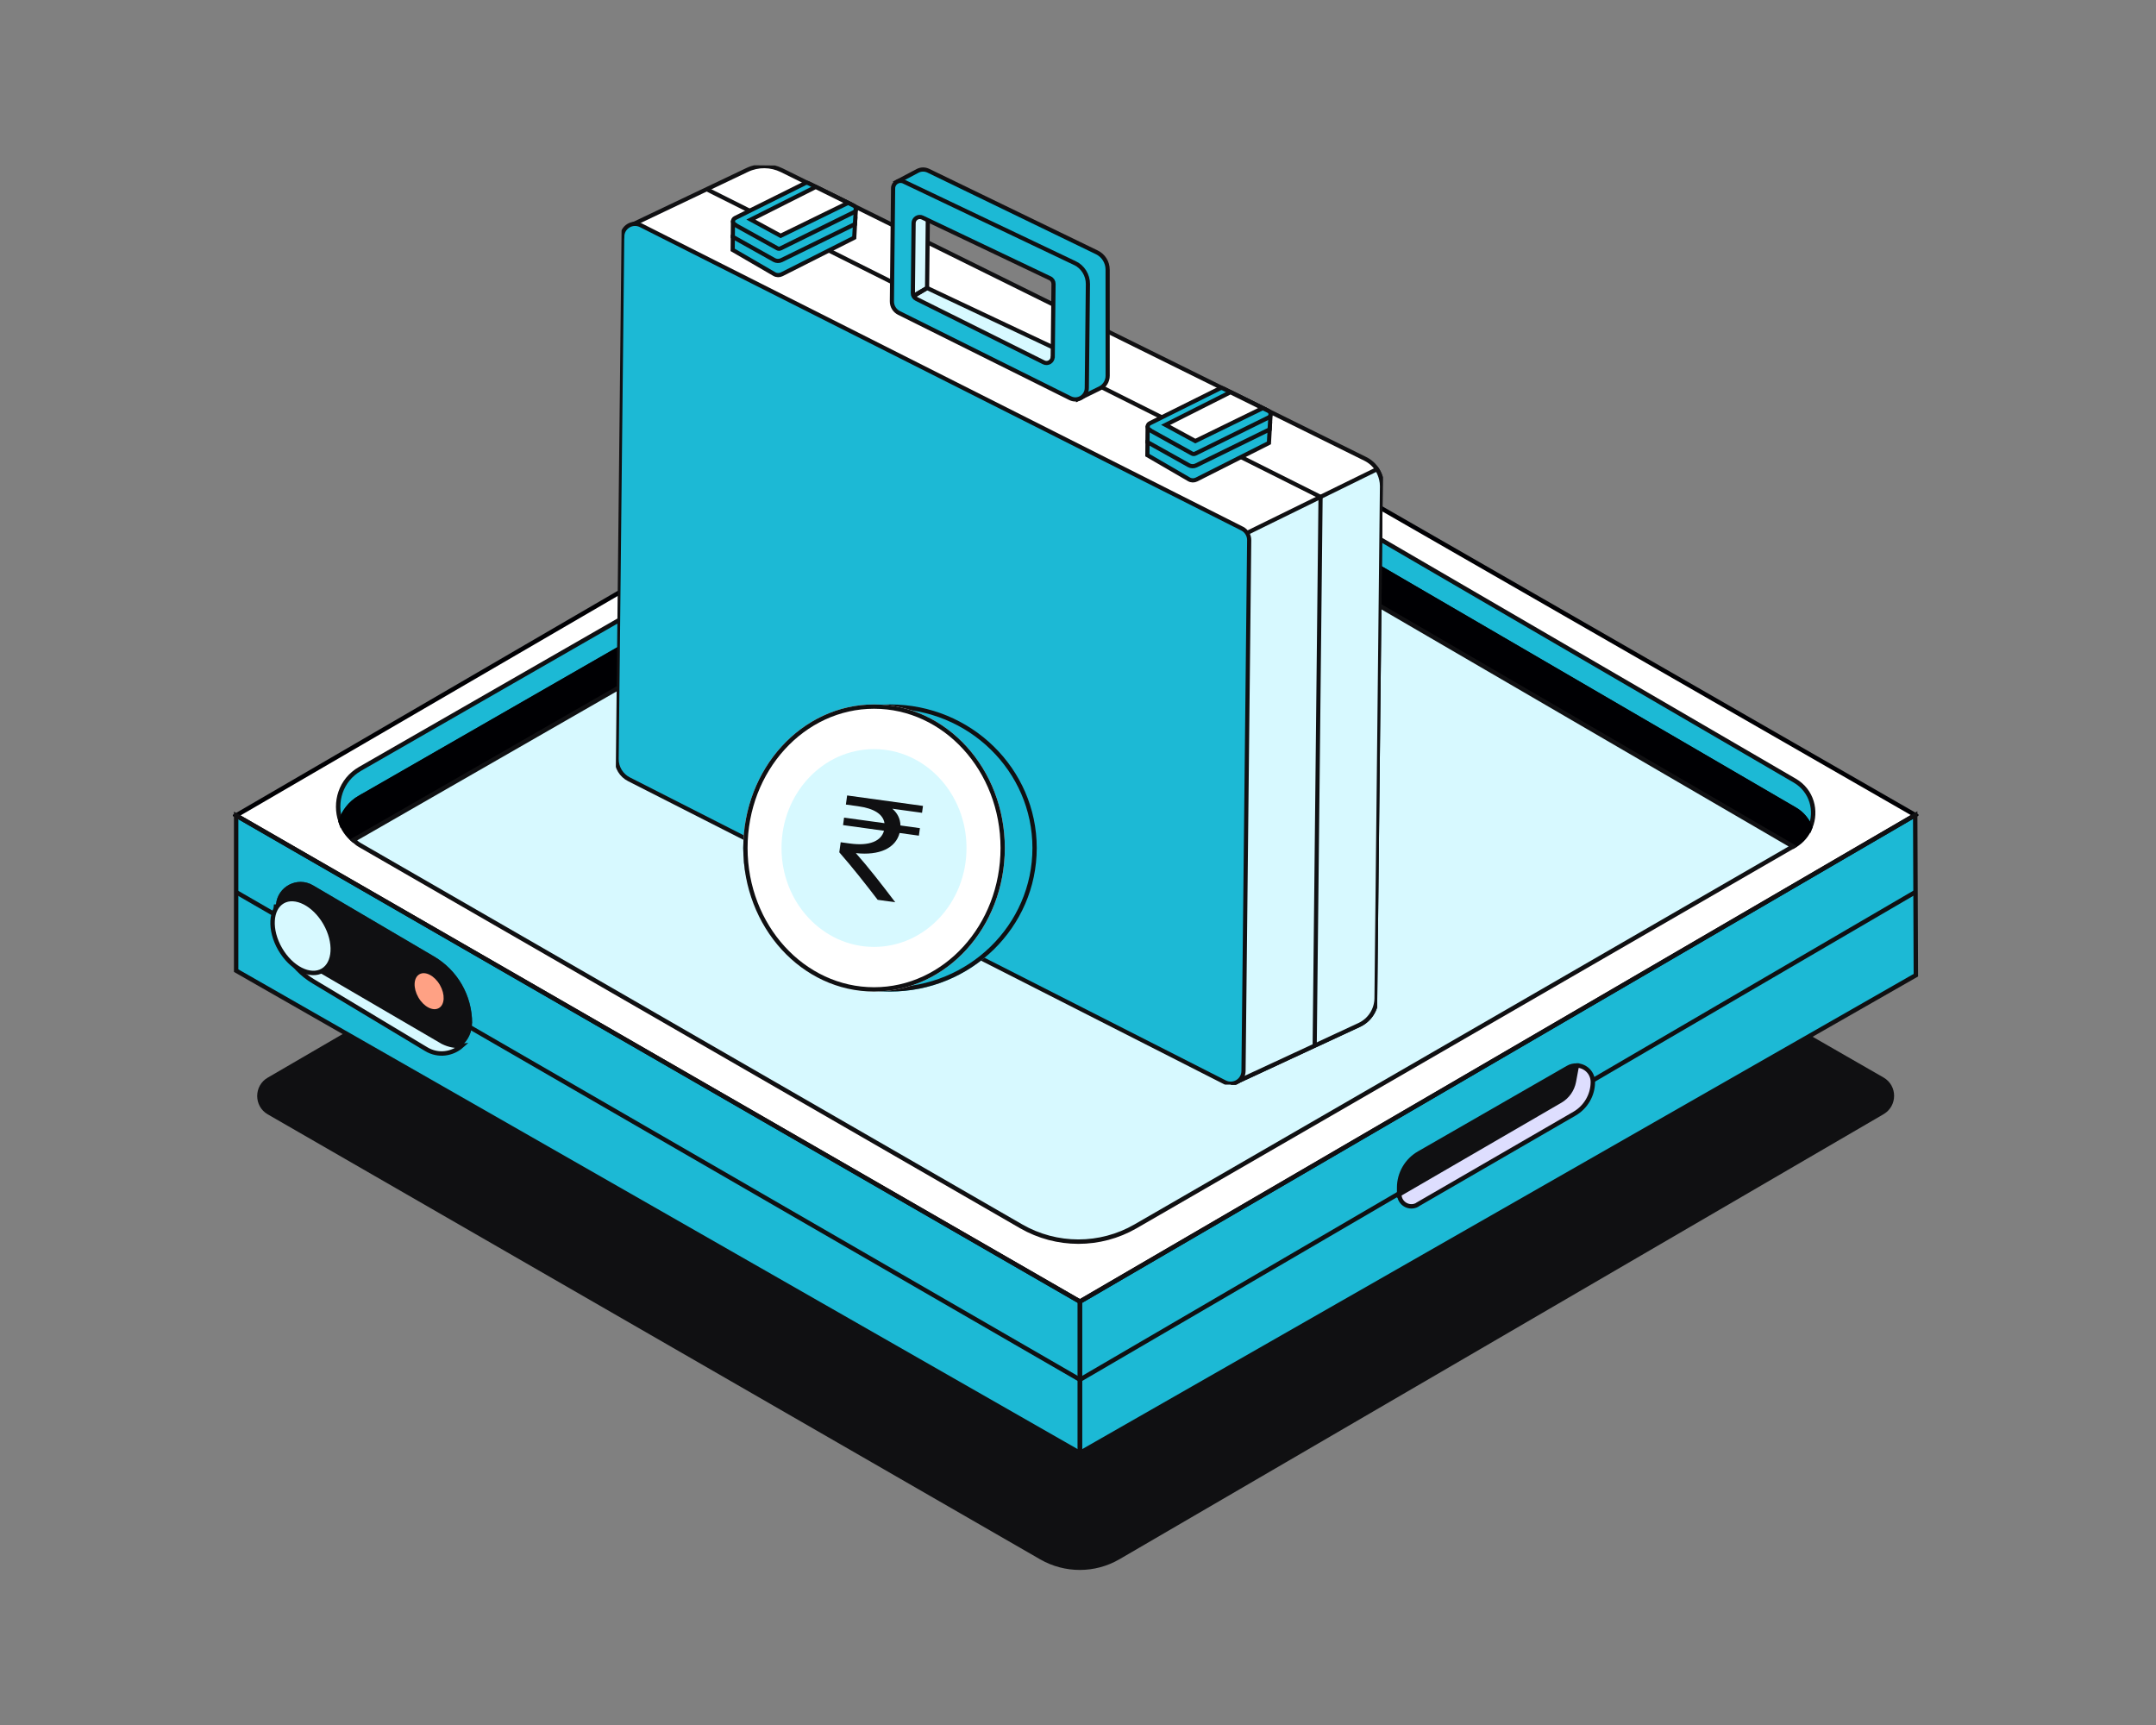
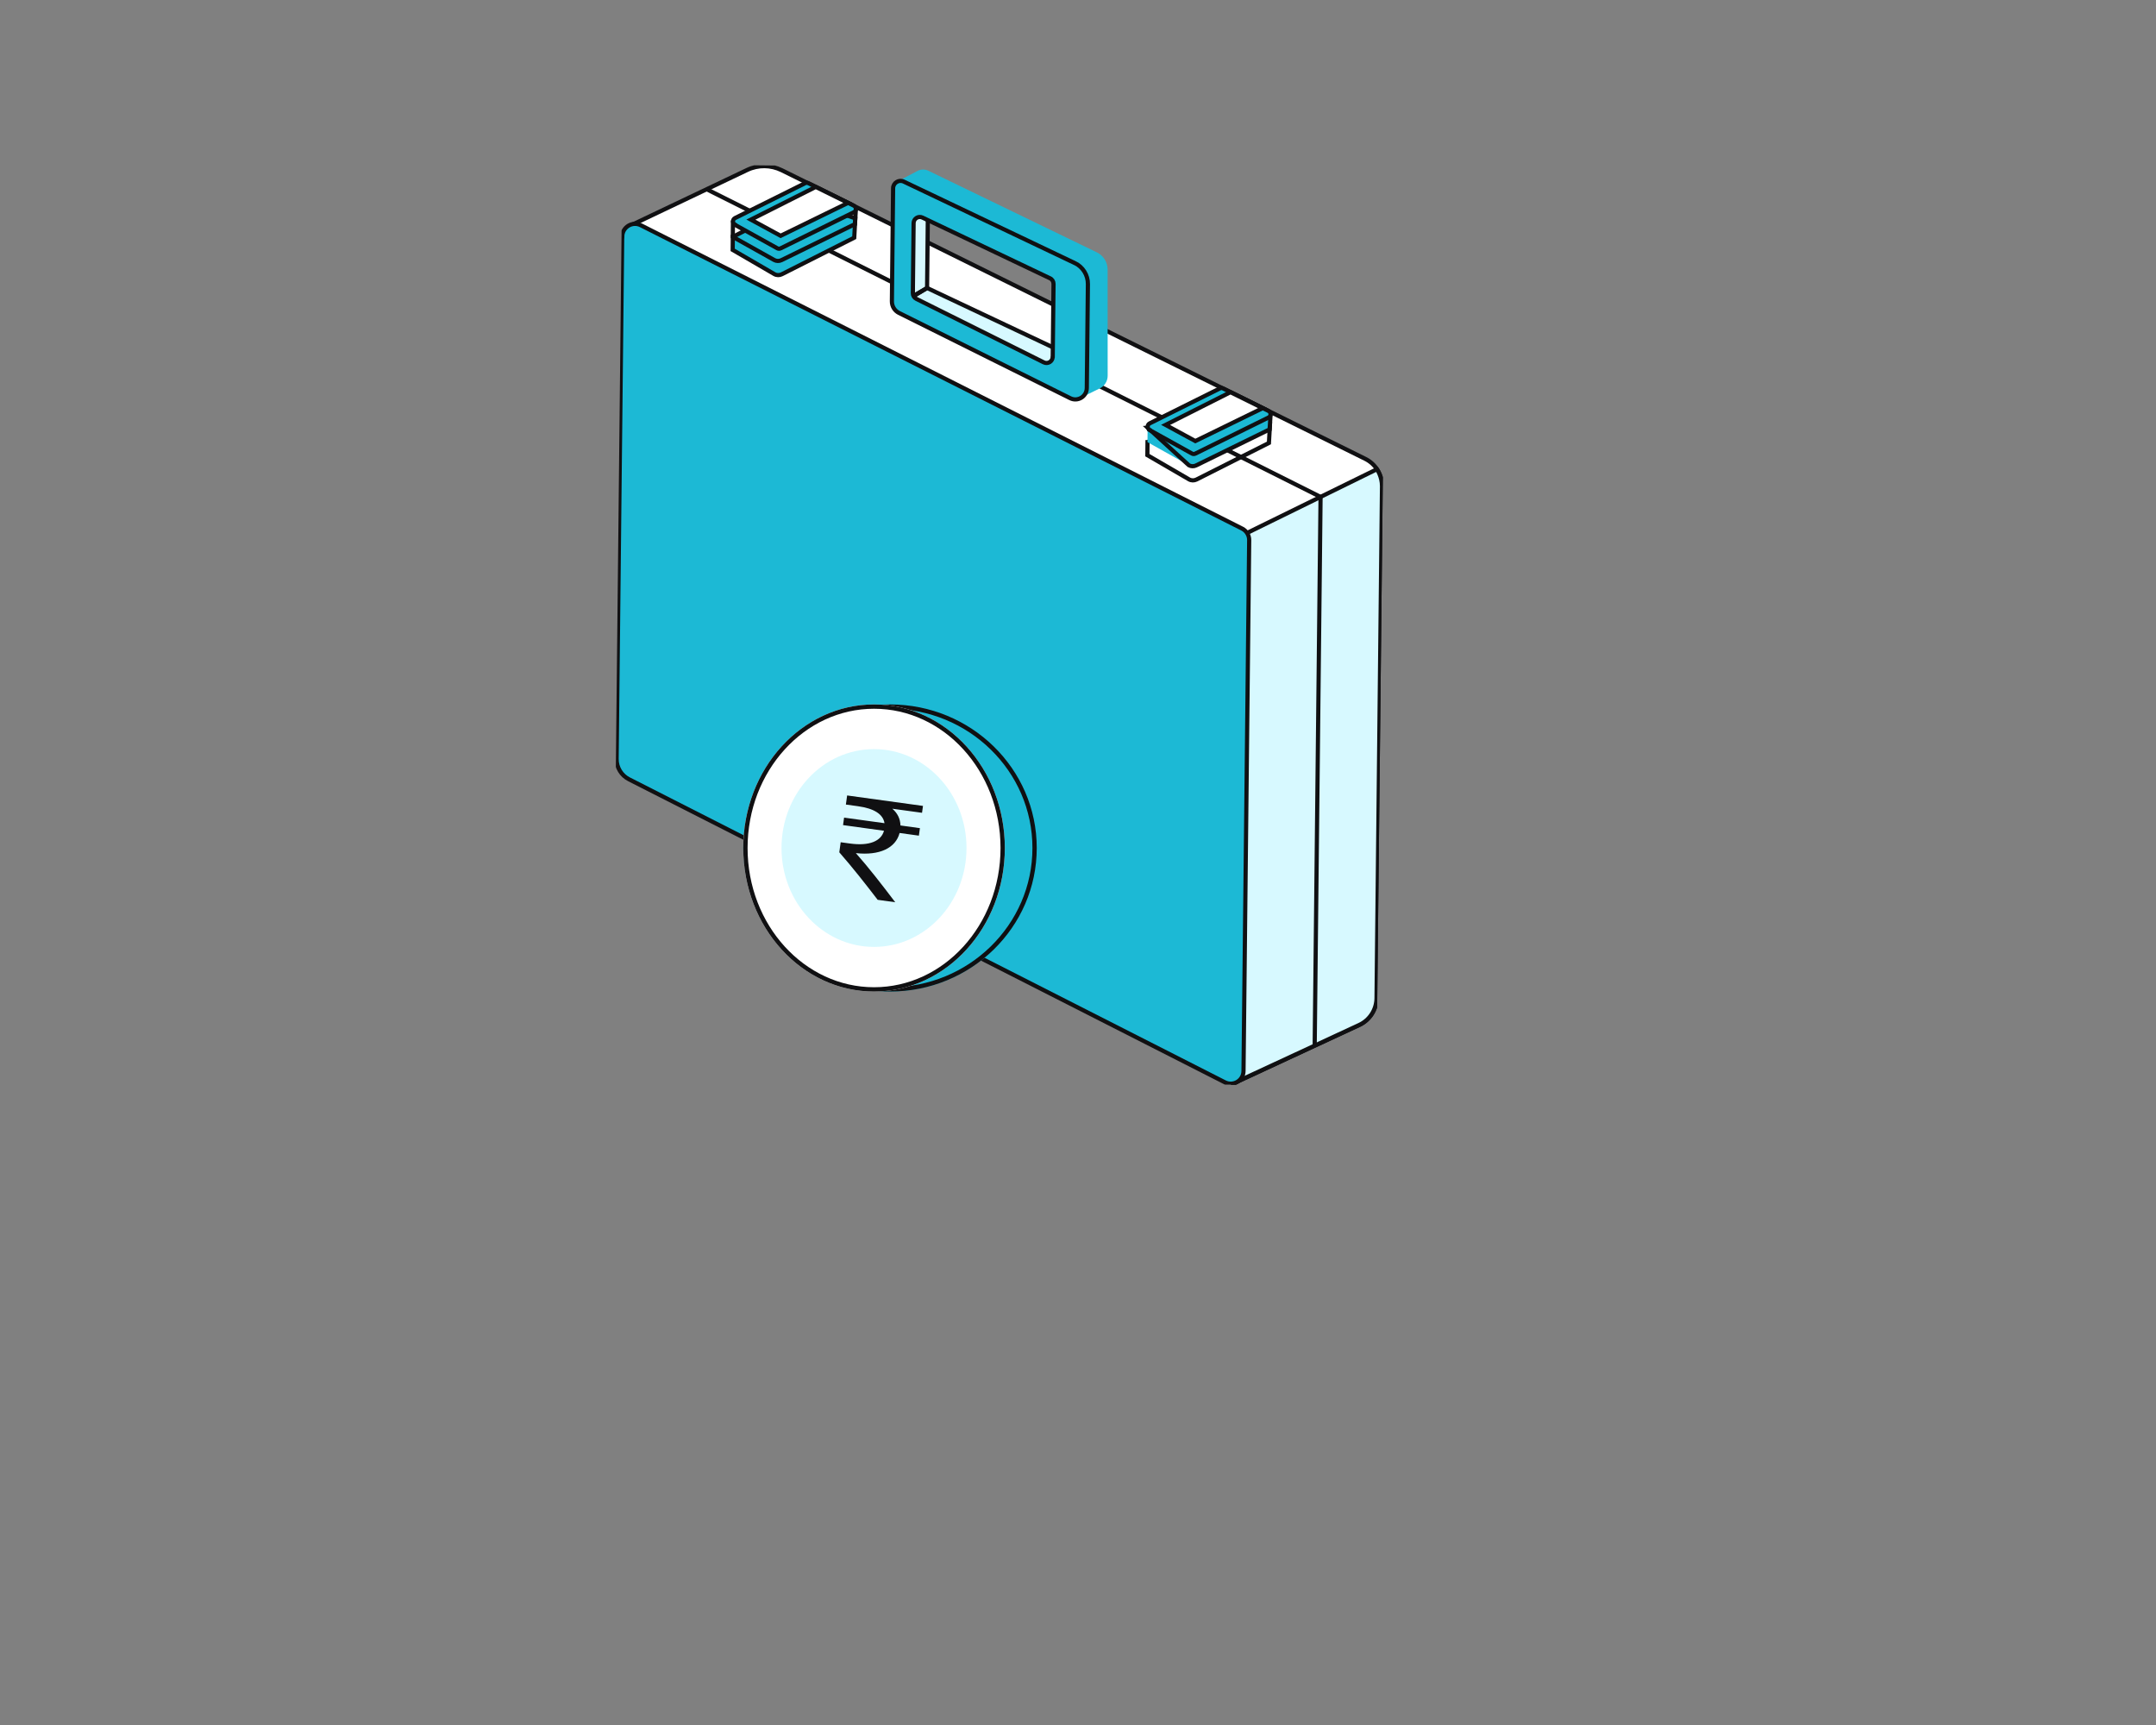
<svg xmlns="http://www.w3.org/2000/svg" width="125" height="100" viewBox="0 0 125 100" fill="none">
  <rect x="0" y="0" width="125" height="100" fill="#808080" stroke="none" />
  <g clip-path="url(#clip0_2_748)">
    <path d="M62.075 35.392L15.52 62.474C14.709 62.944 14.709 64.127 15.52 64.598L60.308 90.398C61.734 91.217 63.486 91.217 64.905 90.39L109.207 64.59C110.019 64.112 110.019 62.937 109.207 62.466L62.083 35.392H62.075Z" fill="#101012" />
    <path d="M13.691 47.272L62.613 75.454V84.231L13.691 56.269V47.272Z" fill="#1CB9D5" />
-     <path d="M111.039 47.249L62.61 75.454V84.231L111.077 56.534L111.039 47.249Z" fill="#1CB9D5" />
    <path d="M62.074 19.121L13.691 47.272L62.613 75.454L111.041 47.249L62.074 19.121Z" fill="white" />
    <path d="M62.074 19.121L13.691 47.272L62.613 75.454L111.041 47.249L62.074 19.121Z" stroke="#000003" stroke-width="0.256" stroke-miterlimit="10" />
    <path d="M111.039 47.249L62.61 75.454V84.231L111.077 56.534L111.039 47.249Z" stroke="#101012" stroke-width="0.256" stroke-miterlimit="10" />
    <path d="M13.691 47.272L62.613 75.454V84.231L13.691 56.269V47.272Z" stroke="#101012" stroke-width="0.256" stroke-miterlimit="10" />
    <path d="M20.876 46.233L58.328 24.727C60.702 23.361 63.615 23.376 65.982 24.749L104.056 46.916C104.496 47.173 104.784 47.545 104.959 47.962C105.346 47.014 105.057 45.838 104.056 45.254L65.982 23.088C63.615 21.715 60.702 21.7 58.328 23.065L20.876 44.571C19.738 45.224 19.374 46.521 19.746 47.613C19.935 47.06 20.299 46.559 20.876 46.225V46.233Z" fill="#1CB9D5" />
    <path d="M20.876 46.233L58.328 24.727C60.702 23.361 63.615 23.376 65.982 24.749L104.056 46.916C104.496 47.173 104.784 47.545 104.959 47.962C105.346 47.014 105.057 45.838 104.056 45.254L65.982 23.088C63.615 21.715 60.702 21.7 58.328 23.065L20.876 44.571C19.738 45.224 19.374 46.521 19.746 47.613C19.935 47.06 20.299 46.559 20.876 46.225V46.233Z" stroke="#101012" stroke-width="0.256" stroke-miterlimit="10" />
    <path d="M20.486 48.706L60.699 25.614C61.624 25.083 62.755 25.091 63.68 25.622L103.962 49.07L104.053 49.017C104.493 48.759 104.788 48.38 104.955 47.962C104.781 47.545 104.493 47.166 104.053 46.916L65.979 24.749C63.612 23.376 60.699 23.361 58.324 24.727L20.872 46.233C20.296 46.559 19.932 47.067 19.742 47.621C19.879 48.031 20.129 48.402 20.486 48.706Z" stroke="#000003" stroke-width="0.256" stroke-miterlimit="10" />
    <path d="M20.486 48.706L60.699 25.614C61.624 25.083 62.755 25.091 63.68 25.622L103.962 49.07L104.053 49.017C104.493 48.759 104.788 48.38 104.955 47.962C104.781 47.545 104.493 47.166 104.053 46.916L65.979 24.749C63.612 23.376 60.699 23.361 58.324 24.727L20.872 46.233C20.296 46.559 19.932 47.067 19.742 47.621C19.879 48.031 20.129 48.402 20.486 48.706Z" fill="#000003" />
    <path d="M60.701 25.607L20.488 48.698C20.609 48.804 20.723 48.911 20.874 48.994L59.206 71.092C61.262 72.275 63.788 72.275 65.837 71.092L103.956 49.07L63.675 25.622C62.757 25.083 61.619 25.083 60.693 25.614L60.701 25.607Z" fill="#D7F9FF" />
    <path d="M60.701 25.607L20.488 48.698C20.609 48.804 20.723 48.911 20.874 48.994L59.206 71.092C61.262 72.275 63.788 72.275 65.837 71.092L103.956 49.07L63.675 25.622C62.757 25.083 61.619 25.083 60.693 25.614L60.701 25.607Z" stroke="#101012" stroke-width="0.256" stroke-miterlimit="10" />
    <path d="M13.691 51.718L62.613 79.983L111.041 51.718" stroke="#101012" stroke-width="0.256" stroke-miterlimit="10" />
    <path d="M91.231 62.747L91.413 61.769C91.246 61.769 91.072 61.799 90.905 61.898L82.272 66.859C81.559 67.269 81.119 68.027 81.119 68.847V69.233L90.488 63.794C90.875 63.567 91.14 63.187 91.224 62.747H91.231Z" fill="#101012" />
    <path d="M91.231 62.747L91.413 61.769C91.246 61.769 91.072 61.799 90.905 61.898L82.272 66.859C81.559 67.269 81.119 68.027 81.119 68.847V69.233L90.488 63.794C90.875 63.567 91.14 63.187 91.224 62.747H91.231Z" stroke="#101012" stroke-width="0.256" stroke-miterlimit="10" />
    <path d="M82.176 69.833L91.287 64.56C91.939 64.181 92.349 63.483 92.349 62.725C92.349 62.178 91.909 61.784 91.423 61.769L91.249 62.702C91.158 63.172 90.877 63.574 90.46 63.817L81.129 69.233C81.129 69.772 81.713 70.106 82.176 69.84V69.833Z" fill="#DEDEFE" />
    <path d="M82.176 69.833L91.287 64.56C91.939 64.181 92.349 63.483 92.349 62.725C92.349 62.178 91.909 61.784 91.423 61.769L91.249 62.702C91.158 63.172 90.877 63.574 90.46 63.817L81.129 69.233C81.129 69.772 81.713 70.106 82.176 69.84V69.833Z" stroke="#101012" stroke-width="0.256" stroke-linecap="round" stroke-linejoin="round" />
    <path d="M19.182 55.995C19.983 55.532 20.116 54.26 19.477 53.153C18.838 52.047 17.67 51.525 16.868 51.988C16.066 52.451 15.934 53.723 16.573 54.83C17.212 55.936 18.38 56.458 19.182 55.995Z" fill="#AAAAAA" />
    <path d="M25.668 60.403L18.18 56.034C16.898 55.268 16.094 53.91 16.011 52.43C16.011 52.476 15.995 52.514 15.995 52.559V53.037C15.995 54.623 16.822 56.087 18.18 56.899L24.712 60.821C25.417 61.245 26.236 61.101 26.775 60.623C26.426 60.654 26.047 60.593 25.668 60.403Z" fill="#D7F9FF" />
    <path d="M25.668 60.403L18.18 56.034C16.898 55.268 16.094 53.91 16.011 52.43C16.011 52.476 15.995 52.514 15.995 52.559V53.037C15.995 54.623 16.822 56.087 18.18 56.899L24.712 60.821C25.417 61.245 26.236 61.101 26.775 60.623C26.426 60.654 26.047 60.593 25.668 60.403Z" stroke="#101012" stroke-width="0.256" stroke-miterlimit="10" />
    <path opacity="0.6" d="M27.373 59.311C27.373 57.718 26.531 56.246 25.158 55.442L18.149 51.323C17.231 50.784 16.093 51.399 16.002 52.43C16.085 53.91 16.89 55.267 18.172 56.034L25.659 60.403C26.038 60.593 26.418 60.654 26.766 60.623C27.123 60.312 27.366 59.857 27.366 59.311H27.373Z" fill="#101012" />
    <path d="M27.373 59.311C27.373 57.718 26.531 56.246 25.158 55.442L18.149 51.323C17.231 50.784 16.093 51.399 16.002 52.43C16.085 53.91 16.89 55.267 18.172 56.034L25.659 60.403C26.038 60.593 26.418 60.654 26.766 60.623C27.123 60.312 27.366 59.857 27.366 59.311H27.373Z" fill="#101012" />
    <path d="M25.445 58.439C25.79 58.24 25.816 57.64 25.504 57.099C25.192 56.559 24.66 56.282 24.315 56.481C23.97 56.68 23.944 57.28 24.256 57.82C24.568 58.361 25.1 58.638 25.445 58.439Z" fill="#FFA184" />
    <path d="M18.705 56.266C19.427 55.849 19.494 54.614 18.856 53.507C18.217 52.401 17.113 51.842 16.391 52.258C15.669 52.675 15.602 53.91 16.241 55.017C16.88 56.124 17.983 56.683 18.705 56.266Z" fill="#D7F9FF" />
    <path d="M18.705 56.266C19.427 55.849 19.494 54.614 18.856 53.507C18.217 52.401 17.113 51.842 16.391 52.258C15.669 52.675 15.602 53.91 16.241 55.017C16.88 56.124 17.983 56.683 18.705 56.266Z" stroke="#101012" stroke-width="0.256" stroke-miterlimit="10" />
  </g>
  <g clip-path="url(#clip1_2_748)">
    <path d="M36.741 12.983L43.321 9.852C43.953 9.55 44.692 9.558 45.321 9.867L79.153 26.599C79.759 26.898 80.135 27.517 80.128 28.19L79.811 57.85C79.804 58.526 79.407 59.137 78.796 59.423L71.494 62.815L70.558 30.831L36.741 12.983Z" fill="white" />
    <path d="M36.741 12.983L43.321 9.852C43.953 9.55 44.692 9.558 45.321 9.867L79.153 26.599C79.759 26.898 80.135 27.517 80.128 28.19L79.811 57.85C79.804 58.526 79.407 59.137 78.796 59.423L71.494 62.815L70.558 30.831L36.741 12.983Z" stroke="#101012" stroke-width="0.242" stroke-miterlimit="10" />
    <path d="M72.299 30.897L79.833 27.201C79.833 27.201 80.131 27.635 80.125 28.186L79.808 57.87C79.8 58.536 79.411 59.137 78.809 59.416L71.491 62.811L72.299 30.897Z" fill="#D7F9FF" />
    <path d="M72.299 30.897L79.833 27.201C79.833 27.201 80.131 27.635 80.125 28.186L79.808 57.87C79.8 58.536 79.411 59.137 78.809 59.416L71.491 62.811L72.299 30.897Z" stroke="#101012" stroke-width="0.242" stroke-miterlimit="10" />
    <path d="M36.073 13.769L35.752 43.84C35.745 44.435 36.075 44.979 36.607 45.251L70.973 62.721C71.484 62.982 72.09 62.612 72.096 62.041L72.424 31.445C72.427 31.086 72.226 30.751 71.901 30.589L37.203 13.085C36.688 12.827 36.083 13.194 36.076 13.772L36.073 13.769Z" fill="#1CB9D5" />
    <path d="M36.073 13.712L35.75 43.995C35.744 44.492 36.022 44.952 36.467 45.176L71.016 62.742C71.508 62.993 72.09 62.639 72.096 62.088L72.425 31.315C72.428 31.032 72.269 30.772 72.018 30.645L37.153 13.058C36.661 12.81 36.083 13.164 36.077 13.712L36.073 13.712Z" stroke="#101012" stroke-width="0.242" stroke-miterlimit="10" />
    <path d="M76.223 60.616L76.563 28.807L40.971 10.97" stroke="#101012" stroke-width="0.242" stroke-miterlimit="10" />
    <path d="M52.018 10.53L53.198 9.907C53.391 9.805 53.619 9.801 53.816 9.894L63.59 14.628C63.975 14.813 64.219 15.203 64.218 15.633L64.22 21.782C64.22 22.095 64.042 22.379 63.765 22.514L62.504 23.133L62.425 15.718L52.018 10.53Z" fill="#1CB9D5" />
-     <path d="M52.018 10.53L53.198 9.907C53.391 9.805 53.619 9.801 53.816 9.894L63.59 14.628C63.975 14.813 64.219 15.203 64.218 15.633L64.22 21.782C64.22 22.095 64.042 22.379 63.765 22.514L62.504 23.133L62.425 15.718L52.018 10.53Z" stroke="#101012" stroke-width="0.242" stroke-miterlimit="10" />
    <path d="M53.792 12.765L53.75 16.695L52.918 17.183L52.904 11.841L53.792 12.765Z" fill="#D7F9FF" />
    <path d="M53.751 16.695L61.197 20.207L61.023 21.389L52.619 17.18L53.751 16.695Z" fill="#D7F9FF" />
    <path d="M53.792 12.765L53.75 16.695L52.918 17.183L52.904 11.841L53.792 12.765Z" stroke="#101012" stroke-width="0.242" stroke-miterlimit="10" />
    <path d="M53.751 16.695L61.197 20.207L61.023 21.389L52.722 17.306L53.751 16.695Z" stroke="#101012" stroke-width="0.242" stroke-miterlimit="10" />
    <path d="M62.304 15.246L52.396 10.527C52.111 10.393 51.783 10.598 51.78 10.914L51.71 17.466C51.707 17.752 51.865 18.012 52.119 18.14L62.049 23.084C62.487 23.304 63.005 22.986 63.01 22.496L63.074 16.471C63.08 15.947 62.779 15.466 62.307 15.243L62.304 15.246ZM61.032 20.689C61.029 20.955 60.752 21.123 60.514 21.006L53.123 17.323C53 17.261 52.924 17.136 52.925 16.998L52.969 12.934C52.971 12.672 53.245 12.5 53.483 12.613L60.876 16.132C61.003 16.19 61.082 16.319 61.081 16.46L61.035 20.686L61.032 20.689Z" fill="#1CB9D5" />
    <path d="M62.304 15.246L52.396 10.527C52.111 10.393 51.783 10.598 51.78 10.914L51.71 17.466C51.707 17.752 51.865 18.012 52.119 18.14L62.049 23.084C62.487 23.304 63.005 22.986 63.01 22.496L63.074 16.471C63.08 15.947 62.779 15.466 62.307 15.243L62.304 15.246ZM61.032 20.689C61.029 20.955 60.752 21.123 60.514 21.006L53.123 17.323C53 17.261 52.924 17.136 52.925 16.998L52.969 12.934C52.971 12.672 53.245 12.5 53.483 12.613L60.876 16.132C61.003 16.19 61.082 16.319 61.081 16.46L61.035 20.686L61.032 20.689Z" stroke="#101012" stroke-width="0.242" stroke-miterlimit="10" />
-     <path d="M66.53 25.63L66.522 26.386L69.148 27.91L73.597 25.651L73.659 24.529L70.584 23.524L66.53 25.63Z" fill="#1CB9D5" />
    <path d="M66.53 25.63L66.522 26.386L68.934 27.787C69.068 27.866 69.233 27.867 69.371 27.798L73.57 25.678L73.632 24.556L70.587 23.524L66.533 25.63L66.53 25.63Z" stroke="#101012" stroke-width="0.242" stroke-miterlimit="10" />
    <path d="M66.537 24.789L66.528 25.63L69.132 27.086L73.654 24.865L73.707 24.029L66.537 24.789Z" fill="#1CB9D5" />
-     <path d="M66.537 24.789L66.528 25.63L68.925 26.97C69.055 27.042 69.213 27.047 69.348 26.981L73.61 24.892L73.663 24.055L66.537 24.789Z" stroke="#101012" stroke-width="0.242" stroke-miterlimit="10" />
+     <path d="M66.537 24.789L68.925 26.97C69.055 27.042 69.213 27.047 69.348 26.981L73.61 24.892L73.663 24.055L66.537 24.789Z" stroke="#101012" stroke-width="0.242" stroke-miterlimit="10" />
    <path d="M66.648 24.928L69.108 26.293C69.168 26.327 69.242 26.328 69.306 26.295L73.544 24.205C73.703 24.126 73.702 23.901 73.545 23.822L70.913 22.519C70.853 22.488 70.782 22.491 70.725 22.517L66.659 24.542C66.506 24.617 66.501 24.836 66.651 24.918L66.648 24.928Z" fill="#1CB9D5" />
    <path d="M66.648 24.928L69.108 26.293C69.168 26.327 69.242 26.328 69.306 26.295L73.544 24.205C73.703 24.126 73.702 23.901 73.545 23.822L70.913 22.519C70.853 22.488 70.782 22.491 70.725 22.517L66.659 24.542C66.506 24.617 66.501 24.836 66.651 24.918L66.648 24.928Z" stroke="#101012" stroke-width="0.242" stroke-miterlimit="10" />
    <path d="M71.339 22.736L67.577 24.632L69.302 25.568L73.209 23.66L71.339 22.736Z" fill="white" />
    <path d="M73.207 23.66L71.338 22.736L68.045 24.439" fill="white" />
    <path d="M71.339 22.736L67.577 24.632L69.302 25.568L73.209 23.66L71.339 22.736Z" stroke="#101012" stroke-width="0.242" stroke-miterlimit="10" />
    <path d="M42.487 13.73L42.479 14.486L45.105 16.011L49.554 13.752L49.616 12.63L46.541 11.625L42.487 13.73Z" fill="#1CB9D5" />
    <path d="M42.487 13.73L42.479 14.486L44.891 15.887C45.025 15.966 45.19 15.968 45.328 15.899L49.527 13.778L49.589 12.656L46.544 11.625L42.49 13.73L42.487 13.73Z" stroke="#101012" stroke-width="0.242" stroke-miterlimit="10" />
-     <path d="M42.494 12.89L42.485 13.73L45.089 15.187L49.611 12.966L49.667 12.129L42.494 12.89Z" fill="#1CB9D5" />
    <path d="M42.495 12.89L42.486 13.73L44.882 15.07C45.012 15.142 45.17 15.148 45.305 15.082L49.567 12.992L49.62 12.156L42.495 12.89Z" stroke="#101012" stroke-width="0.242" stroke-miterlimit="10" />
    <path d="M42.605 13.029L45.065 14.393C45.125 14.427 45.199 14.428 45.263 14.395L49.501 12.306C49.66 12.227 49.659 12.001 49.502 11.922L46.87 10.62C46.81 10.589 46.739 10.592 46.682 10.618L42.615 12.642C42.463 12.718 42.458 12.936 42.608 13.019L42.605 13.029Z" fill="#1CB9D5" />
    <path d="M42.605 13.029L45.065 14.393C45.125 14.427 45.199 14.428 45.263 14.395L49.501 12.306C49.66 12.227 49.659 12.001 49.502 11.922L46.87 10.62C46.81 10.589 46.739 10.592 46.682 10.618L42.615 12.642C42.463 12.718 42.458 12.936 42.608 13.019L42.605 13.029Z" stroke="#101012" stroke-width="0.242" stroke-miterlimit="10" />
    <path d="M47.296 10.836L43.534 12.732L45.259 13.669L49.166 11.761L47.296 10.836Z" fill="white" />
    <path d="M49.164 11.761L47.294 10.836L44.005 12.54" fill="white" />
    <path d="M47.296 10.836L43.534 12.732L45.259 13.669L49.166 11.761L47.296 10.836Z" stroke="#101012" stroke-width="0.242" stroke-miterlimit="10" />
    <ellipse cx="51.6" cy="49.159" rx="8.507" ry="8.322" fill="#1CB9D5" />
    <path d="M51.601 40.962C56.233 40.962 59.983 44.634 59.983 49.159C59.983 53.684 56.233 57.356 51.601 57.356C46.969 57.356 43.218 53.684 43.218 49.159C43.218 44.634 46.969 40.962 51.601 40.962Z" stroke="#101012" stroke-width="0.25" />
    <ellipse cx="50.676" cy="49.159" rx="7.583" ry="8.322" fill="white" />
    <path d="M50.676 40.962C54.784 40.962 58.133 44.62 58.133 49.159C58.133 53.697 54.784 57.356 50.676 57.356C46.568 57.356 43.218 53.697 43.218 49.159C43.218 44.62 46.568 40.962 50.676 40.962Z" stroke="#101012" stroke-width="0.25" />
    <ellipse cx="50.673" cy="49.16" rx="5.363" ry="5.733" fill="#D7F9FF" />
    <g clip-path="url(#clip2_2_748)">
      <path d="M53.488 47.123L51.735 46.882C52.015 47.122 52.198 47.444 52.206 47.853L53.365 48.013L53.305 48.448L52.156 48.289C51.929 49.165 50.988 49.609 49.621 49.456C50.35 50.277 51.133 51.286 51.904 52.304L50.885 52.163C50.171 51.234 49.495 50.365 48.617 49.358L48.691 48.819L49.274 48.899C50.423 49.058 51.091 48.752 51.252 48.16L48.828 47.825L48.888 47.391L51.281 47.721C51.199 47.196 50.672 46.866 49.747 46.738L48.993 46.634L49.07 46.071L53.548 46.688L53.488 47.123Z" fill="#101012" />
    </g>
  </g>
  <defs>
    <clipPath id="clip0_2_748">
-       <rect width="97.73" height="71.998" fill="white" transform="translate(13.5 19.014)" />
-     </clipPath>
+       </clipPath>
    <clipPath id="clip1_2_748">
      <rect width="44.287" height="52.998" fill="white" transform="translate(36.079 9.5) rotate(0.613)" />
    </clipPath>
    <clipPath id="clip2_2_748">
      <rect width="4.439" height="6.658" fill="white" transform="translate(49.115 46.113) rotate(7.853)" />
    </clipPath>
  </defs>
</svg>